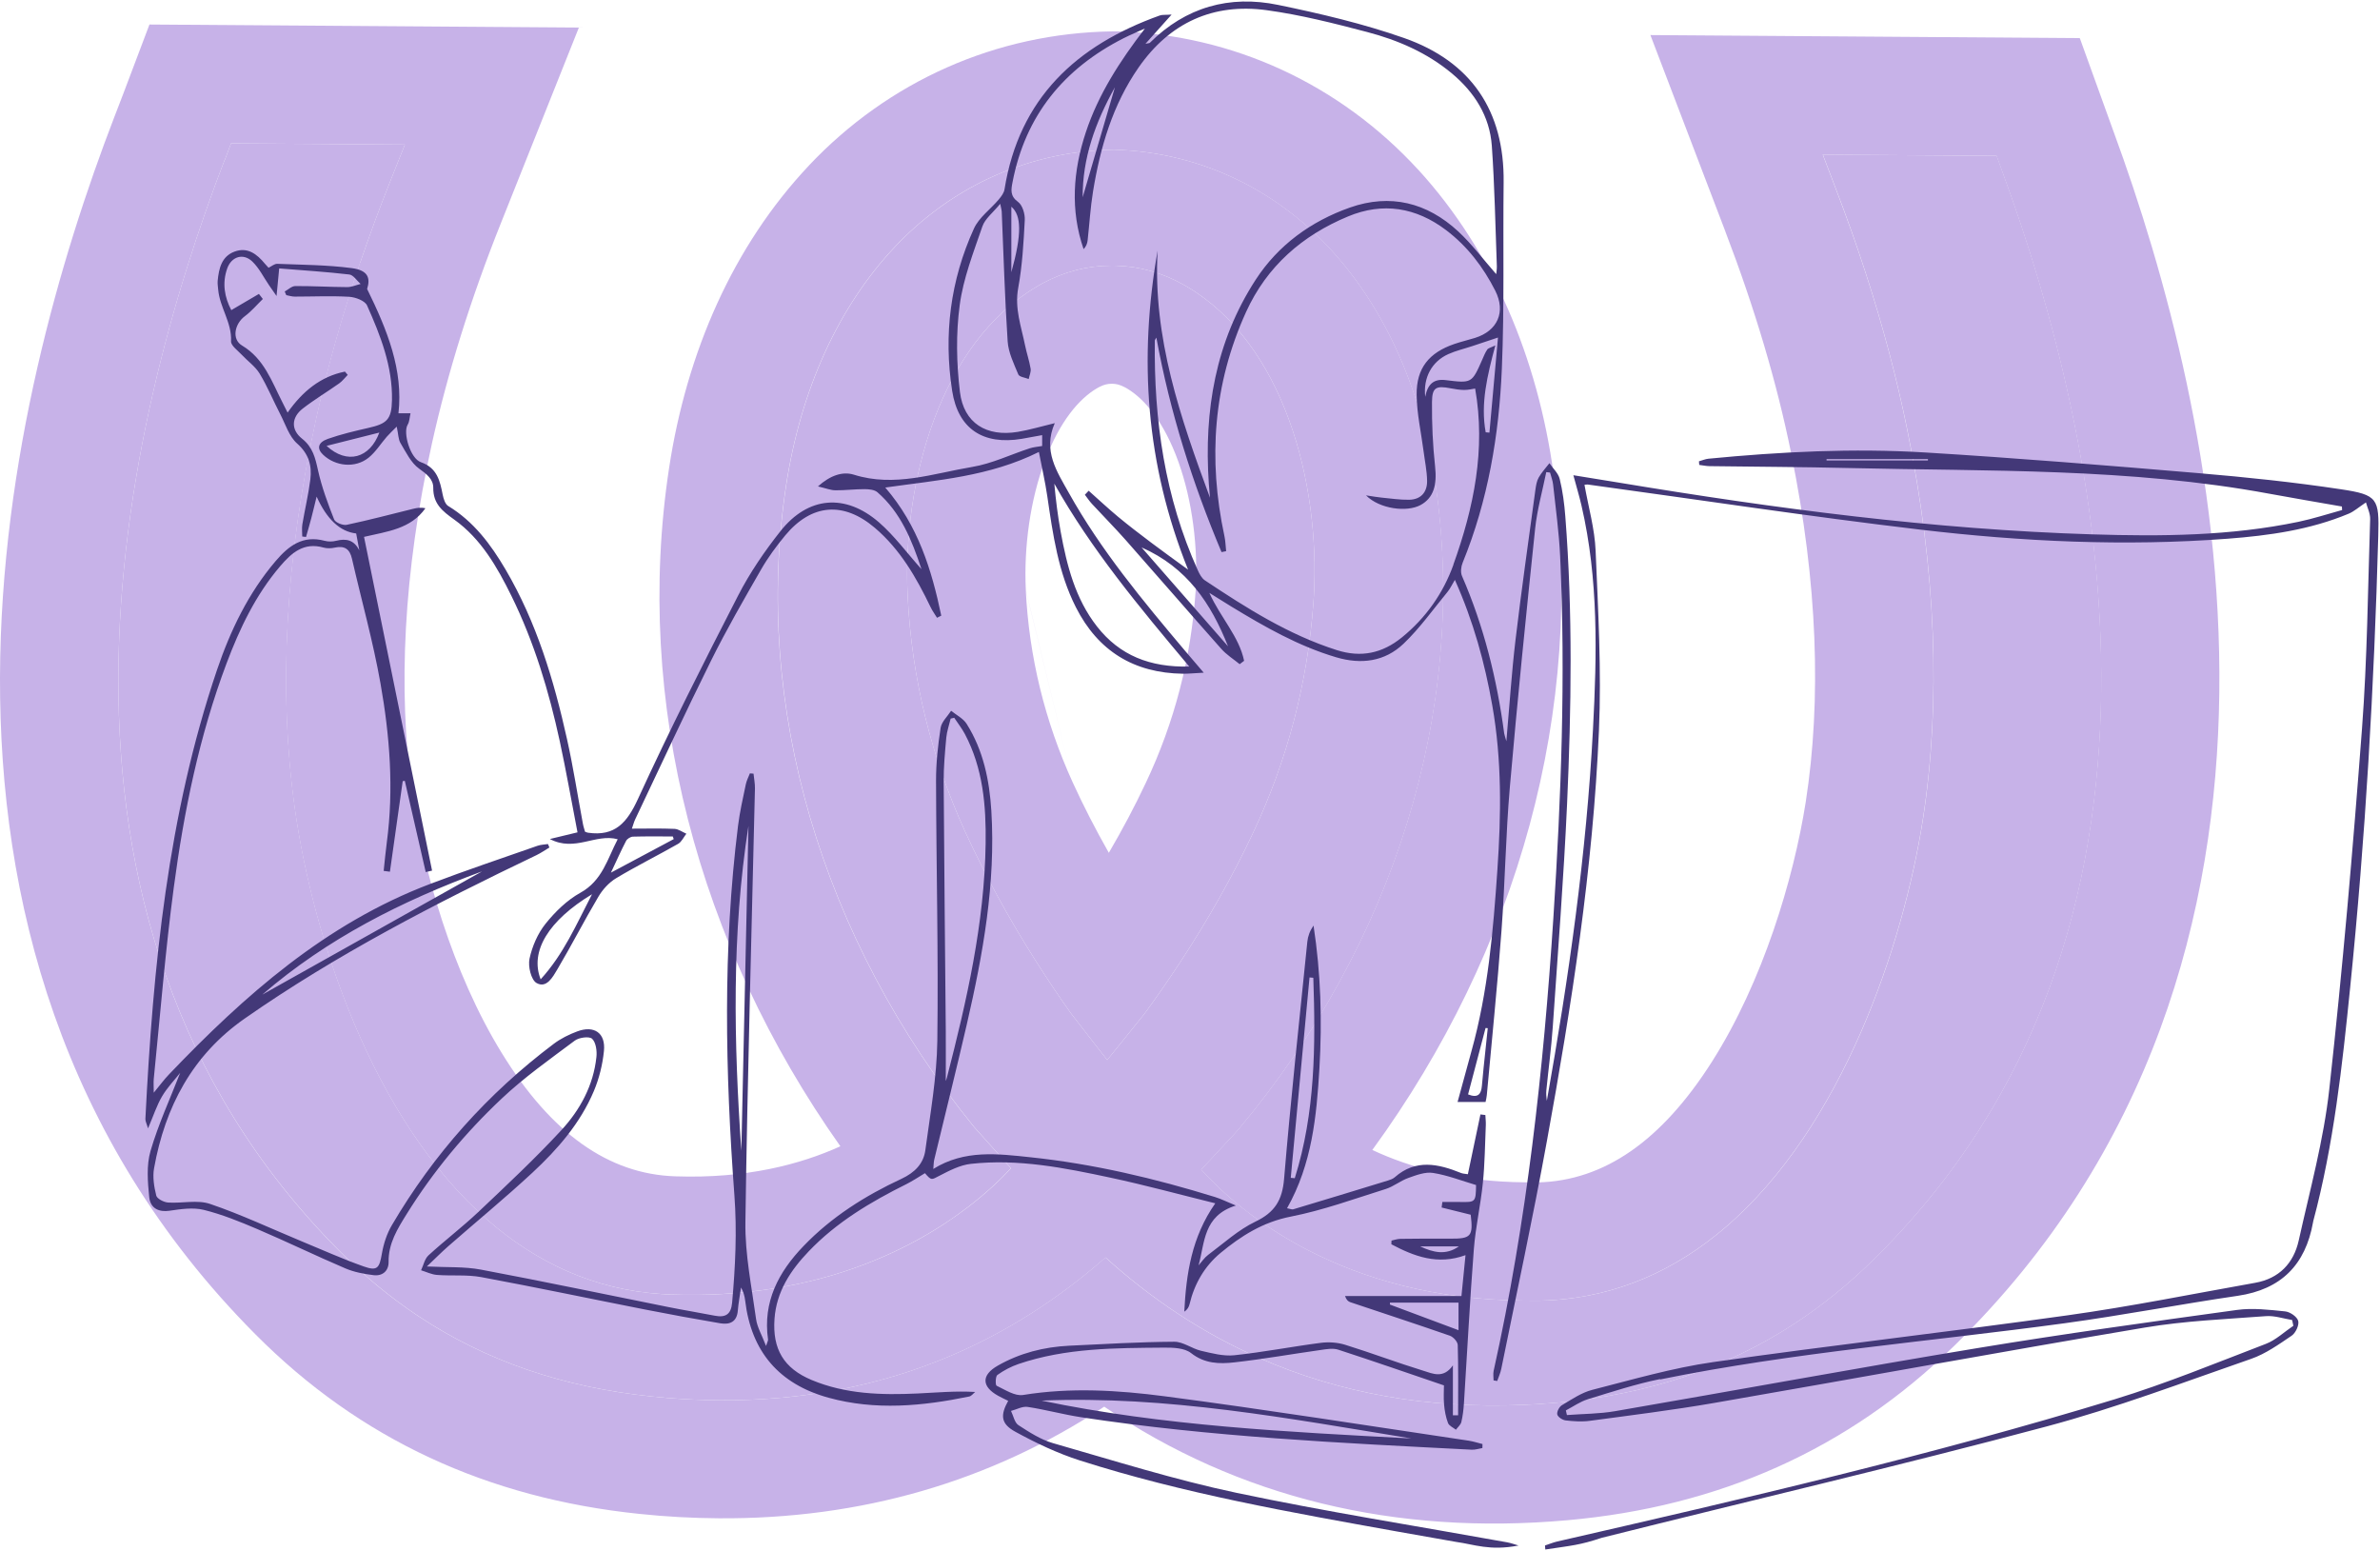
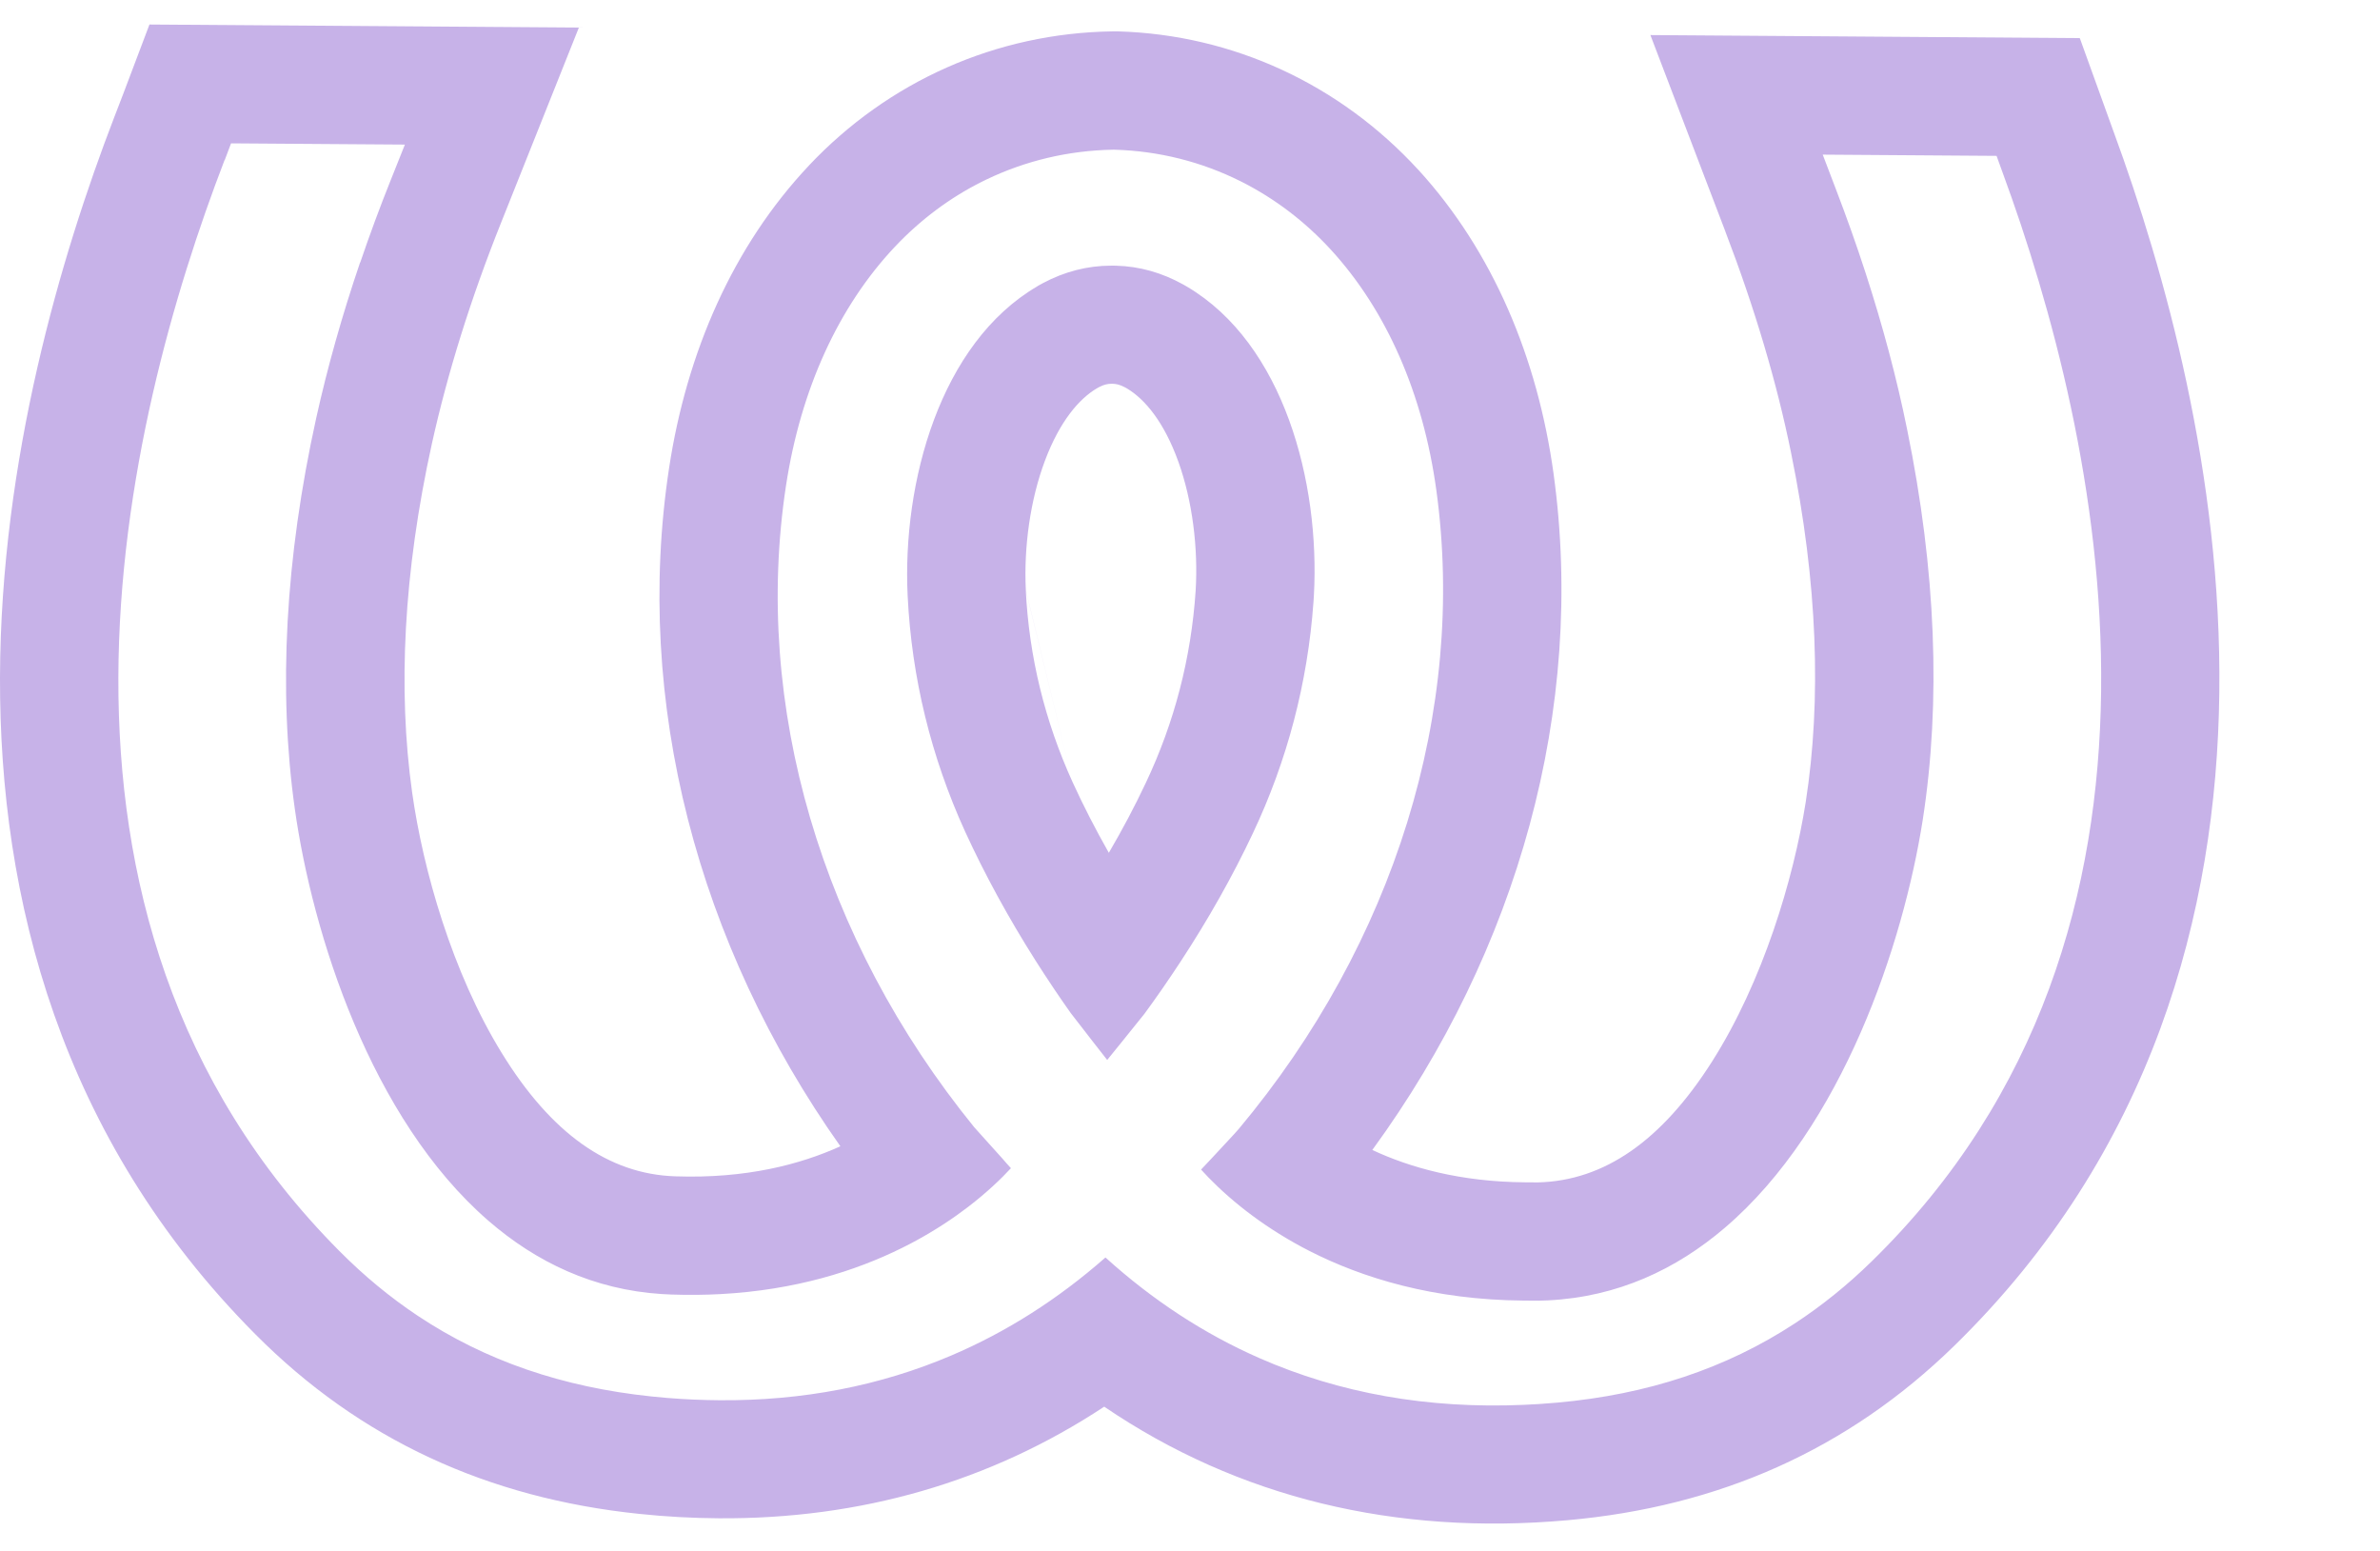
<svg xmlns="http://www.w3.org/2000/svg" id="Layer_2" viewBox="0 0 521.21 339.72">
  <defs>
    <style>.cls-1{fill:none;stroke:#433878;stroke-width:.67px;}.cls-2{mask:url(#mask);}.cls-3{fill:#433878;}.cls-4{fill:#c7b2e8;fill-rule:evenodd;}</style>
    <mask id="mask" x="30.87" y="-.67" width="491" height="341" maskUnits="userSpaceOnUse" />
  </defs>
  <g id="Layer_1-2">
    <path class="cls-4" d="M78.89,57.48c2.06-6.05,4.31-12.15,6.77-18.28l3.01-7.54-38.07-.27-1.36,3.6-.06,.06C27.04,92.6,.91,200.15,74.33,273.94c5.39,5.43,11.12,10.16,17.21,14.21,14.75,9.8,31.64,15.6,51.13,17.63,1.21,.13,2.41,.24,3.61,.34,.02,0,.04,0,.05,0,3.8,.31,7.54,.46,11.25,.49,18.2,.13,35.13-3.14,50.73-9.79,12.07-5.14,23.34-12.3,33.78-21.47,10.36,9.37,21.62,16.72,33.71,22.03,17.55,7.71,36.87,11.14,57.83,10.24,1.07-.05,2.15-.1,3.23-.17,.19-.01,.38-.02,.56-.04,1.2-.08,2.4-.18,3.61-.28,19.79-1.77,36.98-7.49,52.02-17.34,5.91-3.87,11.5-8.37,16.78-13.53,74.57-72.74,50-180.65,28.72-238.51l-1.31-3.62-38.07-.27,2.89,7.58c2.36,6.16,4.54,12.29,6.51,18.37,3.77,11.62,6.82,23.05,9.07,34.16,6.34,30.9,7.46,59.7,3.42,85.64-4.25,26.97-17.48,67.15-43.32,89.23-10.67,9.12-23.5,15.15-38.73,15.9h0c-.66,.03-1.33,.05-2,.07l-3.23-.02c-19.91-.14-35.42-4.97-46.96-10.84-1.15-.59-2.27-1.18-3.34-1.79-4.61-2.6-8.5-5.32-11.7-7.88-3.94-3.15-6.83-6.06-8.75-8.18,.67-.72,1.4-1.49,2.13-2.26,.96-1.04,1.93-2.08,2.81-3.02,0,0,0,0,0,0,0,0,0,0,0,0,1.74-1.87,3.11-3.34,3.3-3.6,34.09-40.73,49.89-91.71,43.29-139.84-2.9-21.15-10.89-39.38-23.1-52.7-5.68-6.19-12.25-11.17-19.44-14.82-.03-.01-.05-.03-.08-.04-.09-.05-.19-.1-.28-.14-8.51-4.25-17.87-6.63-27.62-6.9-.11,0-.22,0-.33,0-9.76,.18-19.09,2.42-27.59,6.48-.1,.05-.19,.09-.29,.14-.27,.13-.53,.26-.8,.39-7.01,3.51-13.42,8.29-19.02,14.21-12.4,13.14-20.66,31.26-23.88,52.36-7.32,48.04,7.72,99.23,41.2,140.44,.2,.24,1.83,2.05,3.8,4.23,0,0,0,0,0,0,.76,.85,1.58,1.75,2.38,2.64,.56,.67,1.17,1.34,1.74,1.97l.14,.16c-2.03,2.2-5.16,5.25-9.45,8.53-3.11,2.38-6.84,4.88-11.2,7.26-1.04,.57-2.11,1.13-3.23,1.68-10.16,5.03-23.35,9.23-39.79,10.1-3.42,.18-6.98,.22-10.69,.09-.67-.02-1.34-.05-2.01-.1-.01,0-.03,0-.04,0-14.99-.95-27.57-7-38.01-16.05-25.81-22.36-38.58-63.01-42.41-90.23-3.65-25.99-2.1-54.77,4.7-85.58,2.46-11.08,5.66-22.46,9.6-34.03Zm15.71,39.59h0c-6.26,28.36-7.49,54-4.35,76.41,0,0,0,0,0,0,2.38,16.95,8.76,39.44,19.64,57.11,10.84,17.62,23.4,26.52,38.01,26.99h.03s.03,0,.03,0c15.4,.53,27.31-2.6,36.08-6.58-31.23-44.12-45.31-97.35-37.51-148.54h0c3.86-25.33,14.01-48.6,30.64-66.23h0s0-.01,0-.01c17.4-18.42,40.96-28.99,66.52-29.35h.55s.55,0,.55,0c25.32,.72,48.7,11.67,65.79,30.29h.01c16.36,17.88,26.16,41.29,29.65,66.67h0c7.03,51.29-7.84,104.31-39.71,147.98,8.22,3.84,19.25,6.98,33.44,7.08l2.86,.02c14.48-.37,27.06-9.09,38.1-26.46,11.13-17.52,17.85-39.93,20.52-56.84,3.47-22.36,2.62-48.01-3.21-76.44v-.03s-.01-.03-.01-.03c-3.11-15.34-7.95-31.62-14.39-48.43v-.02s-16.41-42.98-16.41-42.98l94.04,.67,7.41,20.52c11.19,30.44,23.71,75.18,23.14,122.83-.58,48.14-14.63,100.63-58.11,143.05-23.24,22.67-51.43,35.16-84.6,38.13h0c-37.69,3.38-72.09-4.88-101.49-24.86-24.93,16.44-53.37,24.66-84.46,24.44-5.68-.04-11.47-.34-17.42-.97-33.08-3.44-61.1-16.25-84.03-39.34C13.12,249.15-.13,196.47,0,148.34,.14,100.65,13.33,56.05,24.98,25.77l2.01-5.22h0s5.74-15.18,5.74-15.18l94.04,.67-17.05,42.76c-6.66,16.65-11.7,32.88-15.12,48.27ZM227.19,62.66c.1-.06,.19-.11,.29-.16l.89-.49c4.74-2.54,9.8-3.84,14.96-3.84,.07,0,.14,0,.21,0h.33c.18,0,.36,0,.54,.01,5.15,.13,10.07,1.54,14.68,4.1l.89,.51c21.16,12.52,29.11,42.79,27.76,67.54-.01,.25-.03,.51-.05,.76,0,.02,0,.04,0,.06v-.06s0,.04,0,.06c-.02,.24-.03,.48-.05,.72-1.27,17.62-5.72,34.66-13.3,50.66-4.41,9.35-9.71,18.74-15.81,28.05-1.23,1.87-2.48,3.74-3.77,5.6-.17,.24-.33,.48-.5,.72-1.19,1.71-2.4,3.41-3.64,5.1-.15,.2-.7,.88-1.49,1.85,0,0,0,0,0,0,0,0,0,0,0,0-.96,1.19-2.26,2.8-3.62,4.5-.95,1.16-1.79,2.21-2.53,3.12,0,0,0,0,0,0-.18,.22-.34,.43-.51,.63-.16-.2-.32-.41-.49-.63-.72-.93-1.55-1.99-2.48-3.17-2.43-3.13-4.63-5.98-5.02-6.48-1.18-1.67-2.34-3.34-3.47-5.02-.16-.24-.32-.48-.48-.72-1.29-1.92-2.54-3.84-3.76-5.76-5.94-9.37-11.11-18.84-15.42-28.24-7.45-16.34-11.71-33.72-12.58-51.62-1.2-24.8,7.08-55.33,28.44-67.79Zm-2.55,66.53c.71,14.57,4.17,28.73,10.28,42.13l-10.28-42.13Zm10.28,42.13c2.33,5.09,4.97,10.24,7.91,15.42,3-5.13,5.7-10.22,8.07-15.26v-.02s.02-.02,.02-.02c6.29-13.27,9.94-27.4,10.92-42.08h0c.57-9.32-.68-19.61-3.78-28.25-3.13-8.71-7.32-13.66-11.16-15.99l-.49-.28c-1.21-.65-2.05-.79-2.72-.8h-.33c-.68,0-1.52,.13-2.62,.7l-.49,.27c-3.88,2.27-8.14,7.17-11.4,15.83-3.25,8.64-4.65,18.97-4.2,28.33" />
-     <path class="cls-4" d="M85.66,39.2c-2.45,6.13-4.71,12.23-6.77,18.28-3.93,11.57-7.14,22.95-9.6,34.03-6.8,30.81-8.35,59.59-4.7,85.58,3.83,27.22,16.59,67.87,42.41,90.23,10.44,9.05,23.02,15.1,38.01,16.05h.04c.66,.04,1.33,.08,2.01,.1,3.71,.13,7.27,.09,10.69-.09,16.44-.88,29.62-5.07,39.79-10.1,1.11-.55,2.19-1.11,3.23-1.68,4.36-2.38,8.08-4.88,11.2-7.26,4.29-3.28,7.42-6.33,9.45-8.53l-.14-.16c-.57-.63-1.18-1.3-1.74-1.97-.8-.89-1.62-1.79-2.38-2.64h0c-1.97-2.19-3.6-4-3.8-4.24-33.48-41.21-48.51-92.4-41.2-140.44,3.22-21.1,11.48-39.22,23.88-52.36,5.59-5.92,12.01-10.69,19.02-14.21,.26-.13,.53-.26,.8-.39,.1-.05,.19-.09,.29-.14,8.5-4.07,17.83-6.3,27.59-6.48,.11,0,.22,0,.33,0,9.75,.28,19.11,2.66,27.62,6.9,.09,.05,.19,.09,.28,.14l.08,.04c7.19,3.64,13.76,8.63,19.44,14.82,12.2,13.32,20.19,31.55,23.1,52.7,6.6,48.13-9.2,99.11-43.29,139.84-.19,.26-1.56,1.73-3.3,3.6h0s0,0,0,0c-.88,.94-1.85,1.99-2.81,3.02-.73,.77-1.46,1.55-2.13,2.26,1.91,2.13,4.81,5.03,8.75,8.18,3.2,2.56,7.09,5.28,11.7,7.88,1.08,.6,2.19,1.2,3.34,1.79,11.54,5.87,27.05,10.7,46.96,10.84l3.23,.02c.67-.01,1.34-.03,2-.07h0c15.23-.74,28.05-6.77,38.73-15.9,25.84-22.08,39.08-62.26,43.32-89.23,4.03-25.93,2.91-54.74-3.42-85.64-2.26-11.11-5.3-22.54-9.07-34.16-1.97-6.08-4.14-12.21-6.51-18.37l-2.89-7.58,38.07,.27,1.31,3.62c21.28,57.86,45.85,165.77-28.72,238.51-5.28,5.15-10.87,9.66-16.78,13.53-15.05,9.84-32.23,15.56-52.02,17.34-1.21,.11-2.41,.2-3.61,.28-.19,.01-.38,.02-.56,.04-1.08,.07-2.16,.13-3.23,.17-20.96,.9-40.28-2.53-57.83-10.24-12.1-5.31-23.35-12.66-33.71-22.03-10.44,9.17-21.71,16.33-33.78,21.47-15.6,6.64-32.53,9.91-50.73,9.79-3.71-.03-7.45-.18-11.25-.49h-.05c-1.2-.1-2.4-.21-3.61-.34-19.49-2.03-36.38-7.82-51.13-17.63-6.09-4.05-11.82-8.78-17.21-14.21C.91,200.15,27.04,92.6,49.18,35.05l.06-.06,1.36-3.6,38.07,.27-3.01,7.54Zm141.53,23.46c.1-.06,.19-.11,.29-.16l.89-.49c4.74-2.54,9.8-3.84,14.96-3.84,.07,0,.14,0,.21,0h.33c.18,0,.36,0,.54,.01,5.15,.13,10.07,1.54,14.68,4.1l.89,.51c21.16,12.52,29.11,42.79,27.76,67.54-.01,.25-.03,.51-.05,.76v.06s0-.06,0-.06v.06c-.02,.24-.04,.48-.05,.72-1.27,17.62-5.72,34.66-13.3,50.66-4.41,9.35-9.71,18.74-15.81,28.05-1.23,1.87-2.48,3.74-3.77,5.6-.17,.24-.33,.48-.5,.72-1.19,1.71-2.4,3.41-3.64,5.1-.15,.2-.7,.88-1.49,1.85h0s0,0,0,0c-.96,1.19-2.26,2.8-3.62,4.5-.95,1.16-1.79,2.21-2.53,3.12h0c-.18,.22-.34,.43-.51,.63-.16-.2-.32-.41-.49-.63-.72-.93-1.55-1.99-2.48-3.17-2.43-3.13-4.63-5.98-5.02-6.48-1.18-1.67-2.34-3.34-3.47-5.02-.16-.24-.32-.48-.48-.72-1.29-1.92-2.54-3.84-3.76-5.76-5.94-9.37-11.11-18.84-15.42-28.24-7.45-16.34-11.71-33.72-12.58-51.62-1.2-24.8,7.08-55.33,28.44-67.79Z" />
-     <path class="cls-3" d="M363.63,302.04c29.27-5.95,59.05-8.27,88.58-12.3,12.65-1.73,25.21-4.15,37.85-6,9.52-1.4,14.82-6.79,16.48-16.07,.02-.09,.03-.18,.05-.27,4.49-16.78,6.35-33.99,8.09-51.2,3.34-32.89,5.25-65.88,6.15-98.91,.22-8.12-.11-8.94-8.14-10.15-10.33-1.56-20.76-2.65-31.18-3.53-19.94-1.69-39.89-3.31-59.86-4.53-15.84-.96-31.69-.17-47.49,1.36-.71,.07-1.4,.38-2.1,.57,.02,.26,.05,.52,.07,.79,.75,.09,1.5,.26,2.25,.27,10.1,.14,20.21,.17,30.31,.41,30.83,.73,61.76-.03,92.29,5.63,5.29,.98,10.6,1.87,15.89,2.8,.01,.25,.03,.51,.04,.77-3.18,.87-6.33,1.91-9.56,2.58-14.9,3.11-30.02,3.22-45.13,2.75-34.89-1.08-69.41-5.64-103.8-11.35-3.15-.52-6.31-1.03-9.86-1.6,.7,2.59,1.31,4.6,1.78,6.65,3.75,16.15,3.38,32.56,2.52,48.92-1.43,27.37-5.31,54.46-10.11,81.42-.11-.8-.18-1.6-.1-2.38,.46-4.6,1.08-9.19,1.4-13.8,1.12-16.25,2.39-32.5,3.13-48.76,.94-21,1.26-42.02-.38-63.01-.21-2.76-.57-5.54-1.23-8.23-.31-1.26-1.48-2.3-2.25-3.45-.8,1.04-1.71,2.01-2.35,3.14-.44,.78-.59,1.76-.72,2.67-1.49,10.99-3.06,21.98-4.37,32.99-.84,7.1-1.3,14.23-1.99,22.09-.29-1.06-.43-1.4-.48-1.74-1.59-11.88-4.44-23.42-9.24-34.45-.35-.8-.21-2.04,.14-2.89,5.56-13.63,7.98-27.94,8.59-42.5,.57-13.58,.23-27.2,.39-40.8,.19-15.7-7.15-26.47-21.81-31.61-8.95-3.14-18.29-5.33-27.59-7.25-10.65-2.2-20.22,.48-28.08,8.3-.09,.09-.27,.07-.96,.22,1.96-2.19,3.61-4.04,5.73-6.4-1.4,.1-2.05,0-2.6,.2-18.24,6.53-30.79,18.11-33.99,38.05-.12,.79-.71,1.58-1.25,2.22-1.81,2.15-4.33,3.94-5.45,6.39-5.16,11.3-6.67,23.27-4.77,35.52,1.3,8.38,6.81,11.92,15.24,10.52,1.44-.24,2.87-.52,4.47-.81v2.38c-.95,.17-1.86,.23-2.7,.5-4.21,1.37-8.29,3.36-12.6,4.08-8.54,1.42-17.01,4.51-25.94,1.7-2.44-.76-5.16,.14-7.86,2.57,1.79,.42,2.8,.84,3.82,.85,2.13,.02,4.26-.26,6.38-.25,.96,0,2.17,.11,2.82,.67,5.12,4.45,7.53,10.45,9.65,16.85-3.21-3.58-5.91-7.29-9.28-10.23-7.39-6.42-15.55-5.72-21.58,1.88-3.49,4.4-6.73,9.14-9.29,14.12-7.57,14.72-15.04,29.51-21.94,44.55-2.38,5.19-5.03,8.24-10.94,7.39-.18-.02-.34-.11-.65-.22-.14-.53-.36-1.13-.47-1.76-1.16-6.18-2.11-12.4-3.48-18.53-2.88-12.95-6.68-25.6-13.47-37.15-3.21-5.46-6.96-10.49-12.54-13.88-.67-.4-1.03-1.58-1.21-2.47-.6-3.07-1.23-5.89-4.79-7.13-2.29-.79-3.95-6.43-2.89-8.19,.43-.71,.43-1.66,.63-2.51h-2.64c1.07-9.47-2.41-18.16-6.86-27.22,.77-2.48,.16-4.1-3.38-4.57-5.38-.71-10.86-.72-16.3-.94-.62-.02-1.26,.55-1.91,.86-.29-.32-.55-.58-.78-.86-1.75-2.14-3.83-3.75-6.71-2.66-2.81,1.07-3.39,3.7-3.65,6.37-.06,.63,.06,1.29,.11,1.93,.34,3.91,3.02,7.21,2.82,11.33-.04,.94,1.45,1.99,2.32,2.92,1.3,1.4,2.97,2.55,3.94,4.15,1.72,2.84,2.99,5.94,4.52,8.9,1.14,2.2,1.93,4.85,3.68,6.4,2.58,2.28,3.28,4.86,2.9,7.9-.42,3.29-1.2,6.54-1.75,9.82-.14,.86-.02,1.77-.02,2.65,.27,.03,.55,.07,.83,.1,.39-1.37,.79-2.74,1.15-4.11,.39-1.47,.73-2.95,1.17-4.73,2.25,4.99,5.14,7.68,8.66,8.07,.23,1.22,.45,2.46,.69,3.71-1.14-2.28-2.85-2.67-5.1-2.1-.78,.2-1.71,.21-2.49,0-4.76-1.28-7.87,1.07-10.74,4.44-5.99,7.03-9.9,15.19-12.83,23.81-10.81,31.87-14,64.98-15.69,98.32-.03,.51,.28,1.05,.58,2.09,1.17-2.73,1.89-5,3.07-7.01,1.15-1.95,2.76-3.61,3.97-5.15-2.18,5.6-4.78,11.23-6.5,17.12-.91,3.14-.62,6.76-.28,10.1,.26,2.55,2.23,3.3,4.4,2.98,2.49-.36,5.19-.78,7.56-.19,4.01,.99,7.91,2.58,11.73,4.21,6.47,2.76,12.8,5.84,19.27,8.6,1.92,.82,4.07,1.22,6.16,1.48,1.96,.25,3.33-.93,3.3-2.9-.06-4.06,1.97-7.28,3.96-10.48,5.8-9.33,12.81-17.75,20.78-25.26,4.95-4.67,10.58-8.63,16.04-12.72,.93-.69,3.17-.99,3.79-.4,.84,.8,1.09,2.67,.94,4.01-.66,6.21-3.58,11.57-7.69,16.02-5.77,6.24-12,12.06-18.18,17.91-3.5,3.3-7.35,6.23-10.9,9.48-.84,.77-1.1,2.16-1.63,3.27,1.16,.36,2.31,.93,3.49,1.02,3.23,.25,6.54-.1,9.69,.48,12.01,2.23,23.97,4.75,35.95,7.11,5.45,1.07,10.91,2.07,16.38,3,2.08,.35,3.66-.28,3.86-2.79,.14-1.69,.46-3.37,.7-5.05,.54,.95,.79,1.9,.91,2.89,1.33,11.16,7.43,18.27,18.26,21.25,10.28,2.83,20.57,1.84,30.82-.27,.48-.1,.86-.65,1.29-.99-4.34-.26-8.46,.14-12.58,.33-7.91,.37-15.78,.17-23.23-2.95-6.13-2.56-8.6-6.78-8.14-13.37,.42-5.98,3.51-10.64,7.49-14.8,6.1-6.39,13.57-10.83,21.41-14.73,1.39-.7,2.69-1.58,4.05-2.39,1.44,1.68,1.41,1.47,3.2,.55,2.16-1.12,4.49-2.33,6.85-2.59,10.37-1.15,20.5,.87,30.55,3.02,7.67,1.64,15.25,3.71,22.98,5.62-5.2,7.43-6.36,15.47-6.79,23.72,.71-.45,1.01-1.03,1.16-1.65,1.07-4.47,3.29-8.3,6.79-11.21,4.52-3.74,9.3-6.76,15.38-7.95,7.05-1.38,13.88-3.88,20.77-6.04,1.74-.54,3.24-1.81,4.96-2.42,1.74-.62,3.73-1.38,5.44-1.1,3.2,.51,6.29,1.73,9.4,2.65-.06,3.73-.11,3.78-3.5,3.71-1.29-.03-2.58,0-3.88,0-.05,.4-.11,.81-.16,1.21,2.11,.52,4.23,1.05,6.37,1.58,.56,4.74,.09,5.27-4.52,5.24-3.62-.03-7.23,0-10.85,.04-.66,0-1.32,.24-1.98,.38,0,.27-.02,.54-.03,.81,4.98,2.63,10.1,4.62,16.24,2.38-.31,3.07-.57,5.8-.89,8.95h-25.5c.32,.89,.71,1.2,1.16,1.35,7.27,2.44,14.56,4.82,21.8,7.34,.75,.26,1.71,1.32,1.73,2.03,.15,5.13,.08,10.26,.08,15.39h-1.14v-10.93c-2.07,2.99-4.44,1.81-6.47,1.18-5.74-1.76-11.37-3.9-17.11-5.68-1.67-.52-3.6-.65-5.34-.43-6.33,.82-12.61,2.05-18.95,2.72-2.37,.25-4.9-.43-7.29-.98-2-.47-3.91-1.99-5.86-1.98-7.67,.05-15.35,.5-23.01,.87-5.54,.27-10.82,1.61-15.65,4.37-3.63,2.07-3.54,4.58,.08,6.59,.72,.4,1.47,.74,2.21,1.11-1.75,3.15-1.63,5.02,1.55,6.76,4.51,2.47,9.25,4.73,14.14,6.29,22.72,7.26,46.17,11.37,69.59,15.58,4.29,.77,8.58,1.51,12.86,2.27,3.83,.51,7.31,2.01,13.63,.78-.83-.24-1.65-.54-2.5-.7-19.77-3.57-39.64-6.69-59.29-10.84-13.55-2.86-26.82-7.05-40.15-10.87-2.7-.77-5.2-2.4-7.59-3.95-.85-.56-1.1-2.05-1.62-3.11,1.21-.31,2.48-1.05,3.62-.88,3.93,.59,7.79,1.66,11.72,2.26,28.36,4.32,56.97,5.64,85.56,7.11,.77,.04,1.55-.23,2.33-.36,.01-.29,.01-.59,.02-.88-1.01-.25-2.01-.58-3.05-.74-22.16-3.29-44.29-6.8-66.51-9.71-10.26-1.34-20.65-1.98-31.05-.29-1.8,.29-3.94-1.15-5.8-2.03-.28-.14-.26-2.04,.17-2.35,1.41-1.01,3.01-1.85,4.65-2.41,10.35-3.52,21.13-3.49,31.87-3.58,1.99-.02,4.46,.08,5.88,1.18,2.98,2.35,6.22,2.42,9.49,2.05,6.34-.71,12.63-1.83,18.96-2.72,1.25-.18,2.65-.43,3.8-.06,7.71,2.51,15.36,5.17,23.15,7.82,0,1.09-.11,2.66,.03,4.21,.12,1.36,.38,2.76,.86,4.03,.24,.62,1.13,.99,1.73,1.47,.41-.56,1.04-1.07,1.19-1.69,.32-1.34,.48-2.73,.57-4.11,.72-11.26,1.3-22.53,2.17-33.77,.38-4.84,1.48-9.61,1.97-14.45,.43-4.22,.47-8.49,.65-12.73,.03-.72-.07-1.44-.1-2.16-.36-.04-.72-.09-1.08-.13-.91,4.32-1.82,8.65-2.75,13.09-.59-.1-1.06-.1-1.47-.26-5.01-2.02-9.94-3.13-14.56,.94-.4,.35-.97,.55-1.5,.71-6.9,2.12-13.8,4.22-20.71,6.29-.29,.09-.65-.1-1.36-.23,5.46-9.66,6.47-20.11,7.09-30.67,.61-10.44,.31-20.83-1.29-31.23-.81,1.16-1.24,2.35-1.36,3.56-1.76,17.3-3.64,34.6-5.09,51.92-.39,4.64-2.03,7.32-6.27,9.35-3.76,1.8-6.98,4.76-10.37,7.29-.82,.61-1.4,1.52-2.09,2.29,1.39-4.95,.99-10.87,8.17-13.1-2-.82-3.25-1.46-4.58-1.87-13.21-4.08-26.64-7.26-40.39-8.7-7.12-.75-14.45-1.72-21.29,2.56,.08-.84,.07-1.47,.21-2.06,2.38-9.88,4.85-19.75,7.14-29.66,3.54-15.36,6.34-30.82,5.36-46.71-.42-6.72-1.76-13.23-5.4-19.02-.75-1.2-2.26-1.94-3.41-2.88-.8,1.25-2.09,2.41-2.3,3.75-.59,3.83-1.01,7.72-1,11.59,.05,18.98,.53,37.96,.28,56.93-.11,7.99-1.55,15.98-2.62,23.93-.4,3-2.35,4.94-5.24,6.29-7.94,3.7-15.3,8.33-21.42,14.7-5.5,5.71-8.97,12.23-7.79,20.5,.03,.2-.13,.44-.44,1.4-.91-2.4-1.95-4.11-2.19-5.93-.96-7.04-2.43-14.14-2.33-21.19,.44-31.66,1.36-63.31,2.09-94.96,.02-1.07-.2-2.16-.31-3.24l-.8-.06c-.31,.81-.73,1.6-.9,2.44-.62,2.99-1.31,5.97-1.69,9-3.37,26.95-2.8,53.95-.8,80.94,.59,7.9,.2,15.7-.5,23.53-.23,2.57-1.45,3.3-3.81,2.84-3.36-.66-6.74-1.2-10.1-1.88-13.7-2.74-27.38-5.63-41.11-8.21-3.65-.69-7.46-.46-11.83-.69,1.81-1.71,3.2-3.13,4.7-4.44,6.13-5.37,12.44-10.55,18.41-16.09,5.52-5.12,10.48-10.82,13.45-17.85,1.17-2.77,1.92-5.82,2.22-8.81,.4-3.93-2.14-5.67-5.85-4.28-1.8,.67-3.6,1.56-5.13,2.71-14.46,10.88-26.31,24.13-35.47,39.73-1.1,1.87-1.81,4.08-2.18,6.22-.55,3.17-.99,3.87-4,2.8-4.61-1.63-9.09-3.65-13.62-5.52-6.66-2.76-13.21-5.86-20.02-8.17-2.77-.94-6.12-.09-9.19-.3-.93-.07-2.4-.82-2.58-1.52-.48-1.93-.83-4.07-.48-6,2.41-13.43,8.39-24.77,19.85-32.77,20.12-14.05,41.85-25.22,63.92-35.79,.98-.47,1.88-1.11,2.81-1.66-.11-.25-.22-.51-.32-.76-.76,.12-1.56,.13-2.28,.38-7.86,2.75-15.75,5.4-23.53,8.36-22.86,8.68-40.62,24.38-57.18,41.7-1.1,1.15-2.05,2.45-3.34,4.01,0-1.37-.07-2.2,0-3.01,1.42-13.99,2.53-28.02,4.39-41.95,2.22-16.7,5.59-33.19,11.55-49.04,2.88-7.66,6.37-14.98,11.74-21.28,2.52-2.95,5.18-5.31,9.49-4.09,.77,.22,1.69,.19,2.49,.01,2.13-.46,3.27,.31,3.75,2.44,2.08,9.09,4.62,18.1,6.24,27.27,2.04,11.49,2.95,23.13,1.39,34.82-.28,2.08-.46,4.18-.69,6.26,.45,.06,.91,.12,1.37,.18,.93-6.61,1.87-13.22,2.8-19.83l.46-.07,4.58,19.98c.46-.11,.92-.21,1.39-.32-4.96-24.31-9.92-48.62-14.9-73.08,5.09-1.19,10.21-1.71,13.44-6.26-.98-.24-1.83-.09-2.66,.11-4.85,1.19-9.68,2.48-14.57,3.51-.84,.18-2.49-.5-2.76-1.18-1.39-3.51-2.71-7.09-3.53-10.76-.59-2.7-1.13-5.05-3.49-6.92-2.48-1.96-2.34-4.66,.14-6.59,2.56-1.98,5.35-3.65,7.99-5.52,.71-.5,1.25-1.24,1.87-1.86-.2-.24-.4-.48-.61-.72-5.34,1.08-9.3,4.33-12.56,8.98-.49-.98-.81-1.63-1.14-2.27-2.34-4.56-3.98-9.52-8.85-12.43-2.29-1.37-1.62-4.75,.64-6.42,1.44-1.07,2.63-2.49,3.93-3.76-.29-.37-.57-.74-.86-1.11-1.96,1.15-3.91,2.3-6.05,3.55-1.47-2.8-2.04-5.89-.89-9.13,.93-2.62,3.53-3.42,5.51-1.5,1.49,1.44,2.45,3.42,3.64,5.16,.39,.57,.78,1.14,1.65,2.38,.24-2.45,.38-3.96,.58-6.04,5.27,.43,10.33,.74,15.36,1.33,.89,.11,1.65,1.35,2.47,2.07-.98,.24-1.96,.69-2.94,.69-3.79-.02-7.58-.25-11.36-.23-.78,0-1.55,.77-2.32,1.19,.12,.26,.23,.53,.34,.8,.62,.12,1.23,.32,1.85,.32,3.98,0,7.96-.19,11.93,.04,1.37,.08,3.44,.86,3.91,1.89,2.95,6.59,5.6,13.36,5.46,20.74-.08,4.27-1.13,5.17-5.21,6.09-2.97,.68-5.96,1.38-8.83,2.39-2.21,.78-2.46,2.14-1.04,3.48,2.71,2.56,7.04,2.99,9.95,.65,1.55-1.24,2.64-3.04,3.97-4.57,.57-.66,1.22-1.25,2.2-2.24,.37,1.7,.34,2.82,.84,3.63,1.19,1.98,2.28,4.3,4.06,5.57,1.65,1.18,3.12,2.3,3.1,4.19-.03,3.51,1.99,5.11,4.6,6.97,5.87,4.2,9.4,10.38,12.53,16.73,4.97,10.1,8.19,20.81,10.57,31.77,1.43,6.64,2.6,13.34,3.89,19.98-2.11,.51-3.71,.89-6.06,1.46,5.51,2.9,9.99-1.26,14.86,.05-2.25,4.29-3.34,9.05-8.19,11.73-2.92,1.62-5.51,4.16-7.62,6.79-1.71,2.14-2.92,4.95-3.5,7.64-.36,1.66,.34,4.63,1.54,5.32,2.19,1.25,3.57-1.33,4.54-2.96,3.11-5.25,5.89-10.69,9-15.93,.93-1.58,2.32-3.11,3.88-4.05,4.44-2.67,9.1-4.97,13.6-7.54,.76-.44,1.2-1.46,1.79-2.21-.86-.37-1.71-1.01-2.58-1.06-3.04-.13-6.08-.05-9.35-.05,.29-.82,.44-1.43,.7-1.99,5.52-11.61,10.92-23.28,16.64-34.8,3.37-6.79,7.17-13.37,10.95-19.95,1.51-2.63,3.35-5.12,5.29-7.47,5.75-6.92,12.75-7.5,19.62-1.66,5.56,4.72,9.1,10.9,12.21,17.36,.39,.82,.94,1.56,1.41,2.34,.31-.16,.62-.31,.93-.47-2.1-10.04-5.07-19.73-12.26-28.05,11.46-1.64,22.76-2.38,33.64-7.79,.66,3.44,1.38,6.54,1.84,9.69,1.22,8.34,2.39,16.69,6.27,24.33,4.85,9.57,12.7,14.39,23.43,14.54,1.22,.01,2.45-.12,4.56-.23-1.75-2.04-2.93-3.41-4.09-4.79-9.26-10.98-18.45-22.04-25.48-34.63-2.55-4.57-5.72-9.19-3.05-15.22-2.97,.71-5.51,1.48-8.1,1.91-6.84,1.14-11.83-1.89-12.67-8.73-.76-6.27-.89-12.79-.05-19.03,.78-5.86,3.02-11.56,4.96-17.21,.58-1.71,2.32-3.02,3.91-4.97,.23,1.14,.32,1.4,.33,1.65,.41,9.49,.67,18.99,1.3,28.46,.16,2.47,1.36,4.9,2.33,7.25,.23,.56,1.49,.69,2.28,1.01,.15-.76,.54-1.55,.42-2.27-.29-1.73-.87-3.4-1.22-5.12-.84-4.13-2.32-8.09-1.5-12.54,.9-4.89,1.18-9.9,1.44-14.88,.07-1.33-.5-3.26-1.46-3.96-1.8-1.31-1.54-2.67-1.22-4.34,2.81-14.6,11.23-24.88,24.35-31.53,1.51-.76,3.09-1.41,4.63-2.1-5.45,7.1-10.18,14.37-12.94,22.74-2.79,8.45-3.43,16.97-.48,25.56,.59-.61,.8-1.25,.88-1.9,.4-3.58,.61-7.2,1.19-10.75,1.58-9.66,4.29-18.95,9.97-27.12,6.82-9.81,16.33-14.16,28.08-12.55,7.4,1.01,14.71,2.87,21.95,4.77,6.75,1.77,13.14,4.53,18.58,9.07,4.96,4.14,8.29,9.37,8.75,15.86,.62,8.77,.77,17.57,1.1,26.36,.02,.63-.1,1.27-.14,1.73-2.82-3.2-5.32-6.58-8.35-9.38-6.8-6.28-14.84-8.31-23.68-5.2-8.52,3-15.7,8.21-20.62,15.77-8.81,13.55-11.37,28.71-10.29,44.63,.07,1.05,.17,2.09,.26,3.14-6.48-17.51-12.54-35.06-11.47-54.11-4.14,23.6-2.63,46.69,6.67,69.86-3.19-2.33-5.68-4.1-8.11-5.94-2.44-1.84-4.87-3.69-7.23-5.65-2.2-1.83-4.29-3.79-6.43-5.69-.28,.3-.55,.59-.83,.88,.52,.68,.99,1.4,1.57,2.02,2.45,2.65,4.99,5.21,7.38,7.91,6.99,7.91,13.9,15.9,20.91,23.8,1.15,1.3,2.68,2.26,4.04,3.37,.32-.24,.65-.49,.97-.74-1.1-5.33-5.12-9.37-7.61-14.87,2.02,1.26,3.41,2.13,4.81,2.99,7.29,4.43,14.67,8.65,22.93,11.1,5.52,1.64,10.68,.96,14.79-2.96,3.57-3.41,6.47-7.52,9.63-11.35,.58-.71,.97-1.58,1.61-2.63,4.07,9.12,6.55,18.18,8.19,27.5,2.11,11.94,1.95,23.9,1.12,35.95-.92,13.41-2.05,26.74-5.68,39.75-1.01,3.62-1.98,7.26-3.04,11.12h6.13c.12-.6,.24-1.04,.27-1.48,1.09-11.98,2.32-23.94,3.21-35.93,.79-10.51,.93-21.07,1.84-31.57,1.64-18.89,3.56-37.76,5.54-56.62,.44-4.14,1.6-8.21,2.43-12.31,.28,.03,.55,.06,.83,.09,.23,.88,.58,1.74,.67,2.63,.56,5.24,1.3,10.47,1.54,15.73,1.22,26.39,.22,52.75-1.48,79.1-2.16,33.36-5.82,66.53-13.08,99.22-.15,.67-.02,1.41-.02,2.11,.27,.04,.53,.08,.8,.13,.31-.9,.72-1.78,.9-2.71,3.36-16.58,6.94-33.13,9.97-49.77,5.43-29.78,10.1-59.69,11.41-89.96,.57-13.09-.18-26.25-.73-39.36-.2-4.82-1.58-9.58-2.44-14.44,.22-.02,.48-.09,.73-.06,24.22,3.32,48.39,6.99,72.66,9.86,22.39,2.65,44.9,3.71,67.45,2.01,9.06-.69,18.06-1.94,26.54-5.49,1.14-.48,2.1-1.35,3.76-2.46,.31,1.15,.96,2.42,.92,3.67-.5,15.27-.63,30.56-1.78,45.78-1.99,26.38-4.26,52.75-7.17,79.04-1.23,11.15-4.25,22.11-6.69,33.11-1.11,5-4.3,8.35-9.54,9.28-13.66,2.43-27.28,5.19-41.01,7.11-25.86,3.63-51.82,6.56-77.68,10.25-8.94,1.28-17.7,3.84-26.48,6.08-2.35,.6-4.51,2.09-6.65,3.36-.58,.34-1.15,1.43-1.02,2.02,.12,.56,1.13,1.22,1.82,1.31,1.73,.2,3.53,.33,5.25,.1,9.08-1.22,18.19-2.35,27.22-3.91,31.47-5.45,62.89-11.22,94.39-16.52,8.74-1.47,17.67-1.83,26.53-2.5,1.88-.14,3.82,.54,5.72,.85,.09,.42,.18,.84,.27,1.26-2,1.35-3.84,3.13-6.04,3.97-10.96,4.2-21.86,8.69-33.07,12.12-40.21,12.28-81.16,21.76-122.12,31.15-.9,.21-1.78,.58-2.66,.87,.02,.29,.05,.59,.07,.88,5.85-.88,7.48-.94,12.35-2.56,32.5-8.15,65.08-15.74,97.45-24.39,15.17-4.05,29.92-9.65,44.78-14.8,3.17-1.1,6.05-3.16,8.87-5.07,.87-.59,1.68-2.32,1.43-3.24s-1.8-1.98-2.87-2.08c-3.48-.35-7.08-.79-10.51-.32-18.98,2.62-37.97,5.23-56.87,8.36-26.48,4.38-52.89,9.25-79.35,13.81-3.46,.6-7.04,.58-10.55,.85-.08-.34-.16-.68-.23-1.02,1.6-.83,3.11-1.92,4.8-2.44,5.21-1.6,10.42-3.31,15.75-4.4h-.01Zm36.38-201.22v-.29h22.2c0,.1,0,.19,0,.29h-22.21Zm-89,172.1h8.47c-2.85,2.03-5.66,1.32-8.47,0Zm8.4,18.35c-5.23-1.96-10.13-3.79-15.02-5.61,0-.14,0-.29,0-.43h15.02v6.04Zm-10.33,23.71c-27.12-1.45-54.27-2.73-80.97-8.29,27.39-1.15,54.14,3.92,80.97,8.29Zm-22.3-100.95l.83,.07c.51,14.8,.44,29.55-4.06,43.89-.29-.03-.59-.06-.88-.08,1.37-14.63,2.74-29.26,4.11-43.89Zm-79.55-52.49c.13-1.41,.63-2.79,.96-4.19,.26-.06,.52-.12,.78-.18,.78,1.18,1.67,2.31,2.33,3.55,3.98,7.52,4.67,15.71,4.55,23.98-.25,17.5-4.14,34.42-8.48,51.26-.08,.32-.21,.63-.25,.75,0-3.63,.03-7.39,0-11.15-.15-18.12-.36-36.24-.46-54.35-.02-3.23,.28-6.46,.57-9.68h0Zm-43.32,19.3l-1.56,71.14c-1.64-23.75-2.15-47.47,1.56-71.14Zm-58.35,9.97c-16.19,9.07-32.04,17.96-48.12,26.98,14.23-12.27,30.48-20.48,48.12-26.98Zm-34.04-93.18c4.12-1.04,7.73-1.95,11.55-2.91-2.08,5.63-7.06,7.05-11.55,2.91Zm46.88,116.81c-2.42-6.14,1.75-12.89,11.25-18.63-3.49,6.72-6.2,13.08-11.25,18.63Zm20.18-31.24c2.91-.09,5.84-.04,8.76-.04,.07,.19,.13,.39,.2,.58-4.34,2.32-8.68,4.63-13.75,7.34,1.3-2.76,2.24-4.89,3.32-6.95,.24-.46,.96-.91,1.49-.93h0Zm121.86-37.25c-8.58,.21-15.23-2.42-20.2-8.77-4.77-6.09-6.6-13.35-7.96-20.76-.63-3.44-1.06-6.93-1.39-10.51,8.1,14.41,18.62,27.03,29.55,40.04h0Zm-38.96-86.34v-14.35c2.21,1.89,2.34,5.94,0,14.35Zm15.62-16.42c-.05-8.54,2.75-16.36,7.06-24.08-2.4,8.2-4.73,16.1-7.06,24.08Zm89.08,51.54c-.27-.02-.55-.05-.82-.07-1.16-6.31,.35-12.41,2.11-19.03-.97,.48-1.54,.58-1.77,.91-.46,.68-.77,1.46-1.1,2.22-2.27,5.15-2.27,5.19-8.02,4.47-2.66-.33-3.95,.96-4.46,3.66-.47-4.19,1.43-7.72,5.05-9.35,1.67-.75,3.49-1.17,5.24-1.75,1.74-.57,3.48-1.15,5.64-1.88-.64,7.1-1.25,13.95-1.87,20.81h0Zm-57.25,46.79c-6.21-7.11-12.43-14.22-18.93-21.65,9.96,4.37,15.24,12.31,18.93,21.65Zm49.36-17.85c-2.23,6.22-6.04,11.64-11.28,15.9-4.29,3.49-8.93,4.48-14.27,2.78-10.55-3.36-19.76-9.2-28.86-15.26-.71-.47-1.19-1.39-1.56-2.21-7.23-16-9.64-32.9-9.42-50.29,0-.13,.13-.27,.34-.67,2.99,16.38,7.93,31.9,14.27,46.97l1.01-.2c-.12-1.09-.14-2.21-.37-3.28-3.63-16.86-2.46-33.27,4.73-49.09,4.57-10.04,12.33-16.77,22.34-20.93,7.62-3.17,14.88-1.99,21.47,3,4.67,3.54,8.14,8.09,10.76,13.25,2.37,4.68,.51,8.81-4.43,10.35-1.5,.47-3.04,.82-4.52,1.33-5.54,1.9-8.32,5.26-8.26,11.13,.04,4.11,.98,8.2,1.51,12.3,.28,2.19,.75,4.37,.78,6.56,.03,2.47-1.37,4.07-3.92,4.12-2.01,.04-4.03-.28-6.05-.47-.89-.08-1.77-.25-3.41-.49,2.96,2.99,8.96,3.75,11.96,2.11,2.83-1.55,3.62-4.36,3.17-8.44-.51-4.67-.72-9.4-.68-14.1,.03-3.22,.89-3.62,4.04-3.02,1,.19,2.01,.36,3.02,.37,.9,0,1.79-.22,2.39-.31,2.36,13.32-.3,26.11-4.77,38.56h0Zm7.01,106.34c-.26,2.57-.56,5.14-.77,7.72-.15,1.83-.83,2.79-3.03,1.91,1.3-4.94,2.57-9.74,3.83-14.54l.48,.04c-.17,1.62-.34,3.24-.51,4.86h0Z" />
    <g class="cls-2">
-       <path class="cls-1" d="M363.63,302.04c29.27-5.95,59.05-8.27,88.58-12.3,12.65-1.73,25.21-4.15,37.85-6,9.52-1.4,14.82-6.79,16.48-16.07,.02-.09,.03-.18,.05-.27,4.49-16.78,6.35-33.99,8.09-51.2,3.34-32.89,5.25-65.88,6.15-98.91,.22-8.12-.11-8.94-8.14-10.15-10.33-1.56-20.76-2.65-31.18-3.53-19.94-1.69-39.89-3.31-59.86-4.53-15.84-.96-31.69-.17-47.49,1.36-.71,.07-1.4,.38-2.1,.57,.02,.26,.05,.52,.07,.79,.75,.09,1.5,.26,2.25,.27,10.1,.14,20.21,.17,30.31,.41,30.83,.73,61.76-.03,92.29,5.63,5.29,.98,10.6,1.87,15.89,2.8,.01,.25,.03,.51,.04,.77-3.18,.87-6.33,1.91-9.56,2.58-14.9,3.11-30.02,3.22-45.13,2.75-34.89-1.08-69.41-5.64-103.8-11.35-3.15-.52-6.31-1.03-9.86-1.6,.7,2.59,1.31,4.6,1.78,6.65,3.75,16.15,3.38,32.56,2.52,48.92-1.43,27.37-5.31,54.46-10.11,81.42-.11-.8-.18-1.6-.1-2.38,.46-4.6,1.08-9.19,1.4-13.8,1.12-16.25,2.39-32.5,3.13-48.76,.94-21,1.26-42.02-.38-63.01-.21-2.76-.57-5.54-1.23-8.23-.31-1.26-1.48-2.3-2.25-3.45-.8,1.04-1.71,2.01-2.35,3.14-.44,.78-.59,1.76-.72,2.67-1.49,10.99-3.06,21.98-4.37,32.99-.84,7.1-1.3,14.23-1.99,22.09-.29-1.06-.43-1.4-.48-1.74-1.59-11.88-4.44-23.42-9.24-34.45-.35-.8-.21-2.04,.14-2.89,5.56-13.63,7.98-27.94,8.59-42.5,.57-13.58,.23-27.2,.39-40.8,.19-15.7-7.15-26.47-21.81-31.61-8.95-3.14-18.29-5.33-27.59-7.25-10.65-2.2-20.22,.48-28.08,8.3-.09,.09-.27,.07-.96,.22,1.96-2.19,3.61-4.04,5.73-6.4-1.4,.1-2.05,0-2.6,.2-18.24,6.53-30.79,18.11-33.99,38.05-.12,.79-.71,1.58-1.25,2.22-1.81,2.15-4.33,3.94-5.45,6.39-5.16,11.3-6.67,23.27-4.77,35.52,1.3,8.38,6.81,11.92,15.24,10.52,1.44-.24,2.87-.52,4.47-.81v2.38c-.95,.17-1.86,.23-2.7,.5-4.21,1.37-8.29,3.36-12.6,4.08-8.54,1.42-17.01,4.51-25.94,1.7-2.44-.76-5.16,.14-7.86,2.57,1.79,.42,2.8,.84,3.82,.85,2.13,.02,4.26-.26,6.38-.25,.96,0,2.17,.11,2.82,.67,5.12,4.45,7.53,10.45,9.65,16.85-3.21-3.58-5.91-7.29-9.28-10.23-7.39-6.42-15.55-5.72-21.58,1.88-3.49,4.4-6.73,9.14-9.29,14.12-7.57,14.72-15.04,29.51-21.94,44.55-2.38,5.19-5.03,8.24-10.94,7.39-.18-.02-.34-.11-.65-.22-.14-.53-.36-1.13-.47-1.76-1.16-6.18-2.11-12.4-3.48-18.53-2.88-12.95-6.68-25.6-13.47-37.15-3.21-5.46-6.96-10.49-12.54-13.88-.67-.4-1.03-1.58-1.21-2.47-.6-3.07-1.23-5.89-4.79-7.13-2.29-.79-3.95-6.43-2.89-8.19,.43-.71,.43-1.66,.63-2.51h-2.64c1.07-9.47-2.41-18.16-6.86-27.22,.77-2.48,.16-4.1-3.38-4.57-5.38-.71-10.86-.72-16.3-.94-.62-.02-1.26,.55-1.91,.86-.29-.32-.55-.58-.78-.86-1.75-2.14-3.83-3.75-6.71-2.66-2.81,1.07-3.39,3.7-3.65,6.37-.06,.63,.06,1.29,.11,1.93,.34,3.91,3.02,7.21,2.82,11.33-.04,.94,1.45,1.99,2.32,2.92,1.3,1.4,2.97,2.55,3.94,4.15,1.72,2.84,2.99,5.94,4.52,8.9,1.14,2.2,1.93,4.85,3.68,6.4,2.58,2.28,3.28,4.86,2.9,7.9-.42,3.29-1.2,6.54-1.75,9.82-.14,.86-.02,1.77-.02,2.65,.27,.03,.55,.07,.83,.1,.39-1.37,.79-2.74,1.15-4.11,.39-1.47,.73-2.95,1.17-4.73,2.25,4.99,5.14,7.68,8.66,8.07,.23,1.22,.45,2.46,.69,3.71-1.14-2.28-2.85-2.67-5.1-2.1-.78,.2-1.71,.21-2.49,0-4.76-1.28-7.87,1.07-10.74,4.44-5.99,7.03-9.9,15.19-12.83,23.81-10.81,31.87-14,64.98-15.69,98.32-.03,.51,.28,1.05,.58,2.09,1.17-2.73,1.89-5,3.07-7.01,1.15-1.95,2.76-3.61,3.97-5.15-2.18,5.6-4.78,11.23-6.5,17.12-.91,3.14-.62,6.76-.28,10.1,.26,2.55,2.23,3.3,4.4,2.98,2.49-.36,5.19-.78,7.56-.19,4.01,.99,7.91,2.58,11.73,4.21,6.47,2.76,12.8,5.84,19.27,8.6,1.92,.82,4.07,1.22,6.16,1.48,1.96,.25,3.33-.93,3.3-2.9-.06-4.06,1.97-7.28,3.96-10.48,5.8-9.33,12.81-17.75,20.78-25.26,4.95-4.67,10.58-8.63,16.04-12.72,.93-.69,3.17-.99,3.79-.4,.84,.8,1.09,2.67,.94,4.01-.66,6.21-3.58,11.57-7.69,16.02-5.77,6.24-12,12.06-18.18,17.91-3.5,3.3-7.35,6.23-10.9,9.48-.84,.77-1.1,2.16-1.63,3.27,1.16,.36,2.31,.93,3.49,1.02,3.23,.25,6.54-.1,9.69,.48,12.01,2.23,23.97,4.75,35.95,7.11,5.45,1.07,10.91,2.07,16.38,3,2.08,.35,3.66-.28,3.86-2.79,.14-1.69,.46-3.37,.7-5.05,.54,.95,.79,1.9,.91,2.89,1.33,11.16,7.43,18.27,18.26,21.25,10.28,2.83,20.57,1.84,30.82-.27,.48-.1,.86-.65,1.29-.99-4.34-.26-8.46,.14-12.58,.33-7.91,.37-15.78,.17-23.23-2.95-6.13-2.56-8.6-6.78-8.14-13.37,.42-5.98,3.51-10.64,7.49-14.8,6.1-6.39,13.57-10.83,21.41-14.73,1.39-.7,2.69-1.58,4.05-2.39,1.44,1.68,1.41,1.47,3.2,.55,2.16-1.12,4.49-2.33,6.85-2.59,10.37-1.15,20.5,.87,30.55,3.02,7.67,1.64,15.25,3.71,22.98,5.62-5.2,7.43-6.36,15.47-6.79,23.72,.71-.45,1.01-1.03,1.16-1.65,1.07-4.47,3.29-8.3,6.79-11.21,4.52-3.74,9.3-6.76,15.38-7.95,7.05-1.38,13.88-3.88,20.77-6.04,1.74-.54,3.24-1.81,4.96-2.42,1.74-.62,3.73-1.38,5.44-1.1,3.2,.51,6.29,1.73,9.4,2.65-.06,3.73-.11,3.78-3.5,3.71-1.29-.03-2.58,0-3.88,0-.05,.4-.11,.81-.16,1.21,2.11,.52,4.23,1.05,6.37,1.58,.56,4.74,.09,5.27-4.52,5.24-3.62-.03-7.23,0-10.85,.04-.66,0-1.32,.24-1.98,.38,0,.27-.02,.54-.03,.81,4.98,2.63,10.1,4.62,16.24,2.38-.31,3.07-.57,5.8-.89,8.95h-25.5c.32,.89,.71,1.2,1.16,1.35,7.27,2.44,14.56,4.82,21.8,7.34,.75,.26,1.71,1.32,1.73,2.03,.15,5.13,.08,10.26,.08,15.39h-1.14v-10.93c-2.07,2.99-4.44,1.81-6.47,1.18-5.74-1.76-11.37-3.9-17.11-5.68-1.67-.52-3.6-.65-5.34-.43-6.33,.82-12.61,2.05-18.95,2.72-2.37,.25-4.9-.43-7.29-.98-2-.47-3.91-1.99-5.86-1.98-7.67,.05-15.35,.5-23.01,.87-5.54,.27-10.82,1.61-15.65,4.37-3.63,2.07-3.54,4.58,.08,6.59,.72,.4,1.47,.74,2.21,1.11-1.75,3.15-1.63,5.02,1.55,6.76,4.51,2.47,9.25,4.73,14.14,6.29,22.72,7.26,46.17,11.37,69.59,15.58,4.29,.77,8.58,1.51,12.86,2.27,3.83,.51,7.31,2.01,13.63,.78-.83-.24-1.65-.54-2.5-.7-19.77-3.57-39.64-6.69-59.29-10.84-13.55-2.86-26.82-7.05-40.15-10.87-2.7-.77-5.2-2.4-7.59-3.95-.85-.56-1.1-2.05-1.62-3.11,1.21-.31,2.48-1.05,3.62-.88,3.93,.59,7.79,1.66,11.72,2.26,28.36,4.32,56.97,5.64,85.56,7.11,.77,.04,1.55-.23,2.33-.36,.01-.29,.01-.59,.02-.88-1.01-.25-2.01-.58-3.05-.74-22.16-3.29-44.29-6.8-66.51-9.71-10.26-1.34-20.65-1.98-31.05-.29-1.8,.29-3.94-1.15-5.8-2.03-.28-.14-.26-2.04,.17-2.35,1.41-1.01,3.01-1.85,4.65-2.41,10.35-3.52,21.13-3.49,31.87-3.58,1.99-.02,4.46,.08,5.88,1.18,2.98,2.35,6.22,2.42,9.49,2.05,6.34-.71,12.63-1.83,18.96-2.72,1.25-.18,2.65-.43,3.8-.06,7.71,2.51,15.36,5.17,23.15,7.82,0,1.09-.11,2.66,.03,4.21,.12,1.36,.38,2.76,.86,4.03,.24,.62,1.13,.99,1.73,1.47,.41-.56,1.04-1.07,1.19-1.69,.32-1.34,.48-2.73,.57-4.11,.72-11.26,1.3-22.53,2.17-33.77,.38-4.84,1.48-9.61,1.97-14.45,.43-4.22,.47-8.49,.65-12.73,.03-.72-.07-1.44-.1-2.16-.36-.04-.72-.09-1.08-.13-.91,4.32-1.82,8.65-2.75,13.09-.59-.1-1.06-.1-1.47-.26-5.01-2.02-9.94-3.13-14.56,.94-.4,.35-.97,.55-1.5,.71-6.9,2.12-13.8,4.22-20.71,6.29-.29,.09-.65-.1-1.36-.23,5.46-9.66,6.47-20.11,7.09-30.67,.61-10.44,.31-20.83-1.29-31.23-.81,1.16-1.24,2.35-1.36,3.56-1.76,17.3-3.64,34.6-5.09,51.92-.39,4.64-2.03,7.32-6.27,9.35-3.76,1.8-6.98,4.76-10.37,7.29-.82,.61-1.4,1.52-2.09,2.29,1.39-4.95,.99-10.87,8.17-13.1-2-.82-3.25-1.46-4.58-1.87-13.21-4.08-26.64-7.26-40.39-8.7-7.12-.75-14.45-1.72-21.29,2.56,.08-.84,.07-1.47,.21-2.06,2.38-9.88,4.85-19.75,7.14-29.66,3.54-15.36,6.34-30.82,5.36-46.71-.42-6.72-1.76-13.23-5.4-19.02-.75-1.2-2.26-1.94-3.41-2.88-.8,1.25-2.09,2.41-2.3,3.75-.59,3.83-1.01,7.72-1,11.59,.05,18.98,.53,37.96,.28,56.93-.11,7.99-1.55,15.98-2.62,23.93-.4,3-2.35,4.94-5.24,6.29-7.94,3.7-15.3,8.33-21.42,14.7-5.5,5.71-8.97,12.23-7.79,20.5,.03,.2-.13,.44-.44,1.4-.91-2.4-1.95-4.11-2.19-5.93-.96-7.04-2.43-14.14-2.33-21.19,.44-31.66,1.36-63.31,2.09-94.96,.02-1.07-.2-2.16-.31-3.24l-.8-.06c-.31,.81-.73,1.6-.9,2.44-.62,2.99-1.31,5.97-1.69,9-3.37,26.95-2.8,53.95-.8,80.94,.59,7.9,.2,15.7-.5,23.53-.23,2.57-1.45,3.3-3.81,2.84-3.36-.66-6.74-1.2-10.1-1.88-13.7-2.74-27.38-5.63-41.11-8.21-3.65-.69-7.46-.46-11.83-.69,1.81-1.71,3.2-3.13,4.7-4.44,6.13-5.37,12.44-10.55,18.41-16.09,5.52-5.12,10.48-10.82,13.45-17.85,1.17-2.77,1.92-5.82,2.22-8.81,.4-3.93-2.14-5.67-5.85-4.28-1.8,.67-3.6,1.56-5.13,2.71-14.46,10.88-26.31,24.13-35.47,39.73-1.1,1.87-1.81,4.08-2.18,6.22-.55,3.17-.99,3.87-4,2.8-4.61-1.63-9.09-3.65-13.62-5.52-6.66-2.76-13.21-5.86-20.02-8.17-2.77-.94-6.12-.09-9.19-.3-.93-.07-2.4-.82-2.58-1.52-.48-1.93-.83-4.07-.48-6,2.41-13.43,8.39-24.77,19.85-32.77,20.12-14.05,41.85-25.22,63.92-35.79,.98-.47,1.88-1.11,2.81-1.66-.11-.25-.22-.51-.32-.76-.76,.12-1.56,.13-2.28,.38-7.86,2.75-15.75,5.4-23.53,8.36-22.86,8.68-40.62,24.38-57.18,41.7-1.1,1.15-2.05,2.45-3.34,4.01,0-1.37-.07-2.2,0-3.01,1.42-13.99,2.53-28.02,4.39-41.95,2.22-16.7,5.59-33.19,11.55-49.04,2.88-7.66,6.37-14.98,11.74-21.28,2.52-2.95,5.18-5.31,9.49-4.09,.77,.22,1.69,.19,2.49,.01,2.13-.46,3.27,.31,3.75,2.44,2.08,9.09,4.62,18.1,6.24,27.27,2.04,11.49,2.95,23.13,1.39,34.82-.28,2.08-.46,4.18-.69,6.26,.45,.06,.91,.12,1.37,.18,.93-6.61,1.87-13.22,2.8-19.83l.46-.07,4.58,19.98c.46-.11,.92-.21,1.39-.32-4.96-24.31-9.92-48.62-14.9-73.08,5.09-1.19,10.21-1.71,13.44-6.26-.98-.24-1.83-.09-2.66,.11-4.85,1.19-9.68,2.48-14.57,3.51-.84,.18-2.49-.5-2.76-1.18-1.39-3.51-2.71-7.09-3.53-10.76-.59-2.7-1.13-5.05-3.49-6.92-2.48-1.96-2.34-4.66,.14-6.59,2.56-1.98,5.35-3.65,7.99-5.52,.71-.5,1.25-1.24,1.87-1.86-.2-.24-.4-.48-.61-.72-5.34,1.08-9.3,4.33-12.56,8.98-.49-.98-.81-1.63-1.14-2.27-2.34-4.56-3.98-9.52-8.85-12.43-2.29-1.37-1.62-4.75,.64-6.42,1.44-1.07,2.63-2.49,3.93-3.76-.29-.37-.57-.74-.86-1.11-1.96,1.15-3.91,2.3-6.05,3.55-1.47-2.8-2.04-5.89-.89-9.13,.93-2.62,3.53-3.42,5.51-1.5,1.49,1.44,2.45,3.42,3.64,5.16,.39,.57,.78,1.14,1.65,2.38,.24-2.45,.38-3.96,.58-6.04,5.27,.43,10.33,.74,15.36,1.33,.89,.11,1.65,1.35,2.47,2.07-.98,.24-1.96,.69-2.94,.69-3.79-.02-7.58-.25-11.36-.23-.78,0-1.55,.77-2.32,1.19,.12,.26,.23,.53,.34,.8,.62,.12,1.23,.32,1.85,.32,3.98,0,7.96-.19,11.93,.04,1.37,.08,3.44,.86,3.91,1.89,2.95,6.59,5.6,13.36,5.46,20.74-.08,4.27-1.13,5.17-5.21,6.09-2.97,.68-5.96,1.38-8.83,2.39-2.21,.78-2.46,2.14-1.04,3.48,2.71,2.56,7.04,2.99,9.95,.65,1.55-1.24,2.64-3.04,3.97-4.57,.57-.66,1.22-1.25,2.2-2.24,.37,1.7,.34,2.82,.84,3.63,1.19,1.98,2.28,4.3,4.06,5.57,1.65,1.18,3.12,2.3,3.1,4.19-.03,3.51,1.99,5.11,4.6,6.97,5.87,4.2,9.4,10.38,12.53,16.73,4.97,10.1,8.19,20.81,10.57,31.77,1.43,6.64,2.6,13.34,3.89,19.98-2.11,.51-3.71,.89-6.06,1.46,5.51,2.9,9.99-1.26,14.86,.05-2.25,4.29-3.34,9.05-8.19,11.73-2.92,1.62-5.51,4.16-7.62,6.79-1.71,2.14-2.92,4.95-3.5,7.64-.36,1.66,.34,4.63,1.54,5.32,2.19,1.25,3.57-1.33,4.54-2.96,3.11-5.25,5.89-10.69,9-15.93,.93-1.58,2.32-3.11,3.88-4.05,4.44-2.67,9.1-4.97,13.6-7.54,.76-.44,1.2-1.46,1.79-2.21-.86-.37-1.71-1.01-2.58-1.06-3.04-.13-6.08-.05-9.35-.05,.29-.82,.44-1.43,.7-1.99,5.52-11.61,10.92-23.28,16.64-34.8,3.37-6.79,7.17-13.37,10.95-19.95,1.51-2.63,3.35-5.12,5.29-7.47,5.75-6.92,12.75-7.5,19.62-1.66,5.56,4.72,9.1,10.9,12.21,17.36,.39,.82,.94,1.56,1.41,2.34,.31-.16,.62-.31,.93-.47-2.1-10.04-5.07-19.73-12.26-28.05,11.46-1.64,22.76-2.38,33.64-7.79,.66,3.44,1.38,6.54,1.84,9.69,1.22,8.34,2.39,16.69,6.27,24.33,4.85,9.57,12.7,14.39,23.43,14.54,1.22,.01,2.45-.12,4.56-.23-1.75-2.04-2.93-3.41-4.09-4.79-9.26-10.98-18.45-22.04-25.48-34.63-2.55-4.57-5.72-9.19-3.05-15.22-2.97,.71-5.51,1.48-8.1,1.91-6.84,1.14-11.83-1.89-12.67-8.73-.76-6.27-.89-12.79-.05-19.03,.78-5.86,3.02-11.56,4.96-17.21,.58-1.71,2.32-3.02,3.91-4.97,.23,1.14,.32,1.4,.33,1.65,.41,9.49,.67,18.99,1.3,28.46,.16,2.47,1.36,4.9,2.33,7.25,.23,.56,1.49,.69,2.28,1.01,.15-.76,.54-1.55,.42-2.27-.29-1.73-.87-3.4-1.22-5.12-.84-4.13-2.32-8.09-1.5-12.54,.9-4.89,1.18-9.9,1.44-14.88,.07-1.33-.5-3.26-1.46-3.96-1.8-1.31-1.54-2.67-1.22-4.34,2.81-14.6,11.23-24.88,24.35-31.53,1.51-.76,3.09-1.41,4.63-2.1-5.45,7.1-10.18,14.37-12.94,22.74-2.79,8.45-3.43,16.97-.48,25.56,.59-.61,.8-1.25,.88-1.9,.4-3.58,.61-7.2,1.19-10.75,1.58-9.66,4.29-18.95,9.97-27.12,6.82-9.81,16.33-14.16,28.08-12.55,7.4,1.01,14.71,2.87,21.95,4.77,6.75,1.77,13.14,4.53,18.58,9.07,4.96,4.14,8.29,9.37,8.75,15.86,.62,8.77,.77,17.57,1.1,26.36,.02,.63-.1,1.27-.14,1.73-2.82-3.2-5.32-6.58-8.35-9.38-6.8-6.28-14.84-8.31-23.68-5.2-8.52,3-15.7,8.21-20.62,15.77-8.81,13.55-11.37,28.71-10.29,44.63,.07,1.05,.17,2.09,.26,3.14-6.48-17.51-12.54-35.06-11.47-54.11-4.14,23.6-2.63,46.69,6.67,69.86-3.19-2.33-5.68-4.1-8.11-5.94-2.44-1.84-4.87-3.69-7.23-5.65-2.2-1.83-4.29-3.79-6.43-5.69-.28,.3-.55,.59-.83,.88,.52,.68,.99,1.4,1.57,2.02,2.45,2.65,4.99,5.21,7.38,7.91,6.99,7.91,13.9,15.9,20.91,23.8,1.15,1.3,2.68,2.26,4.04,3.37,.32-.24,.65-.49,.97-.74-1.1-5.33-5.12-9.37-7.61-14.87,2.02,1.26,3.41,2.13,4.81,2.99,7.29,4.43,14.67,8.65,22.93,11.1,5.52,1.64,10.68,.96,14.79-2.96,3.57-3.41,6.47-7.52,9.63-11.35,.58-.71,.97-1.58,1.61-2.63,4.07,9.12,6.55,18.18,8.19,27.5,2.11,11.94,1.95,23.9,1.12,35.95-.92,13.41-2.05,26.74-5.68,39.75-1.01,3.62-1.98,7.26-3.04,11.12h6.13c.12-.6,.24-1.04,.27-1.48,1.09-11.98,2.32-23.94,3.21-35.93,.79-10.51,.93-21.07,1.84-31.57,1.64-18.89,3.56-37.76,5.54-56.62,.44-4.14,1.6-8.21,2.43-12.31,.28,.03,.55,.06,.83,.09,.23,.88,.58,1.74,.67,2.63,.56,5.24,1.3,10.47,1.54,15.73,1.22,26.39,.22,52.75-1.48,79.1-2.16,33.36-5.82,66.53-13.08,99.22-.15,.67-.02,1.41-.02,2.11,.27,.04,.53,.08,.8,.13,.31-.9,.72-1.78,.9-2.71,3.36-16.58,6.94-33.13,9.97-49.77,5.43-29.78,10.1-59.69,11.41-89.96,.57-13.09-.18-26.25-.73-39.36-.2-4.82-1.58-9.58-2.44-14.44,.22-.02,.48-.09,.73-.06,24.22,3.32,48.39,6.99,72.66,9.86,22.39,2.65,44.9,3.71,67.45,2.01,9.06-.69,18.06-1.94,26.54-5.49,1.14-.48,2.1-1.35,3.76-2.46,.31,1.15,.96,2.42,.92,3.67-.5,15.27-.63,30.56-1.78,45.78-1.99,26.38-4.26,52.75-7.17,79.04-1.23,11.15-4.25,22.11-6.69,33.11-1.11,5-4.3,8.35-9.54,9.28-13.66,2.43-27.28,5.19-41.01,7.11-25.86,3.63-51.82,6.56-77.68,10.25-8.94,1.28-17.7,3.84-26.48,6.08-2.35,.6-4.51,2.09-6.65,3.36-.58,.34-1.15,1.43-1.02,2.02,.12,.56,1.13,1.22,1.82,1.31,1.73,.2,3.53,.33,5.25,.1,9.08-1.22,18.19-2.35,27.22-3.91,31.47-5.45,62.89-11.22,94.39-16.52,8.74-1.47,17.67-1.83,26.53-2.5,1.88-.14,3.82,.54,5.72,.85,.09,.42,.18,.84,.27,1.26-2,1.35-3.84,3.13-6.04,3.97-10.96,4.2-21.86,8.69-33.07,12.12-40.21,12.28-81.16,21.76-122.12,31.15-.9,.21-1.78,.58-2.66,.87,.02,.29,.05,.59,.07,.88,5.85-.88,7.48-.94,12.35-2.56,32.5-8.15,65.08-15.74,97.45-24.39,15.17-4.05,29.92-9.65,44.78-14.8,3.17-1.1,6.05-3.16,8.87-5.07,.87-.59,1.68-2.32,1.43-3.24s-1.8-1.98-2.87-2.08c-3.48-.35-7.08-.79-10.51-.32-18.98,2.62-37.97,5.23-56.87,8.36-26.48,4.38-52.89,9.25-79.35,13.81-3.46,.6-7.04,.58-10.55,.85-.08-.34-.16-.68-.23-1.02,1.6-.83,3.11-1.92,4.8-2.44,5.21-1.6,10.42-3.31,15.75-4.4h-.01Zm36.38-201.22v-.29h22.2c0,.1,0,.19,0,.29h-22.21Zm-89,172.1h8.47c-2.85,2.03-5.66,1.32-8.47,0Zm8.4,18.35c-5.23-1.96-10.13-3.79-15.02-5.61,0-.14,0-.29,0-.43h15.02v6.04Zm-10.33,23.71c-27.12-1.45-54.27-2.73-80.97-8.29,27.39-1.15,54.14,3.92,80.97,8.29Zm-22.3-100.95l.83,.07c.51,14.8,.44,29.55-4.06,43.89-.29-.03-.59-.06-.88-.08,1.37-14.63,2.74-29.26,4.11-43.89Zm-79.55-52.49c.13-1.41,.63-2.79,.96-4.19,.26-.06,.52-.12,.78-.18,.78,1.18,1.67,2.31,2.33,3.55,3.98,7.52,4.67,15.71,4.55,23.98-.25,17.5-4.14,34.42-8.48,51.26-.08,.32-.21,.63-.25,.75,0-3.63,.03-7.39,0-11.15-.15-18.12-.36-36.24-.46-54.35-.02-3.23,.28-6.46,.57-9.68h0Zm-43.32,19.3l-1.56,71.14c-1.64-23.75-2.15-47.47,1.56-71.14Zm-58.35,9.97c-16.19,9.07-32.04,17.96-48.12,26.98,14.23-12.27,30.48-20.48,48.12-26.98Zm-34.04-93.18c4.12-1.04,7.73-1.95,11.55-2.91-2.08,5.63-7.06,7.05-11.55,2.91Zm46.88,116.81c-2.42-6.14,1.75-12.89,11.25-18.63-3.49,6.72-6.2,13.08-11.25,18.63Zm20.18-31.24c2.91-.09,5.84-.04,8.76-.04,.07,.19,.13,.39,.2,.58-4.34,2.32-8.68,4.63-13.75,7.34,1.3-2.76,2.24-4.89,3.32-6.95,.24-.46,.96-.91,1.49-.93h0Zm121.86-37.25c-8.58,.21-15.23-2.42-20.2-8.77-4.77-6.09-6.6-13.35-7.96-20.76-.63-3.44-1.06-6.93-1.39-10.51,8.1,14.41,18.62,27.03,29.55,40.04h0Zm-38.96-86.34v-14.35c2.21,1.89,2.34,5.94,0,14.35Zm15.62-16.42c-.05-8.54,2.75-16.36,7.06-24.08-2.4,8.2-4.73,16.1-7.06,24.08Zm89.08,51.54c-.27-.02-.55-.05-.82-.07-1.16-6.31,.35-12.41,2.11-19.03-.97,.48-1.54,.58-1.77,.91-.46,.68-.77,1.46-1.1,2.22-2.27,5.15-2.27,5.19-8.02,4.47-2.66-.33-3.95,.96-4.46,3.66-.47-4.19,1.43-7.72,5.05-9.35,1.67-.75,3.49-1.17,5.24-1.75,1.74-.57,3.48-1.15,5.64-1.88-.64,7.1-1.25,13.95-1.87,20.81h0Zm-57.25,46.79c-6.21-7.11-12.43-14.22-18.93-21.65,9.96,4.37,15.24,12.31,18.93,21.65Zm49.36-17.85c-2.23,6.22-6.04,11.64-11.28,15.9-4.29,3.49-8.93,4.48-14.27,2.78-10.55-3.36-19.76-9.2-28.86-15.26-.71-.47-1.19-1.39-1.56-2.21-7.23-16-9.64-32.9-9.42-50.29,0-.13,.13-.27,.34-.67,2.99,16.38,7.93,31.9,14.27,46.97l1.01-.2c-.12-1.09-.14-2.21-.37-3.28-3.63-16.86-2.46-33.27,4.73-49.09,4.57-10.04,12.33-16.77,22.34-20.93,7.62-3.17,14.88-1.99,21.47,3,4.67,3.54,8.14,8.09,10.76,13.25,2.37,4.68,.51,8.81-4.43,10.35-1.5,.47-3.04,.82-4.52,1.33-5.54,1.9-8.32,5.26-8.26,11.13,.04,4.11,.98,8.2,1.51,12.3,.28,2.19,.75,4.37,.78,6.56,.03,2.47-1.37,4.07-3.92,4.12-2.01,.04-4.03-.28-6.05-.47-.89-.08-1.77-.25-3.41-.49,2.96,2.99,8.96,3.75,11.96,2.11,2.83-1.55,3.62-4.36,3.17-8.44-.51-4.67-.72-9.4-.68-14.1,.03-3.22,.89-3.62,4.04-3.02,1,.19,2.01,.36,3.02,.37,.9,0,1.79-.22,2.39-.31,2.36,13.32-.3,26.11-4.77,38.56h0Zm7.01,106.34c-.26,2.57-.56,5.14-.77,7.72-.15,1.83-.83,2.79-3.03,1.91,1.3-4.94,2.57-9.74,3.83-14.54l.48,.04c-.17,1.62-.34,3.24-.51,4.86h0Z" />
-     </g>
+       </g>
  </g>
</svg>